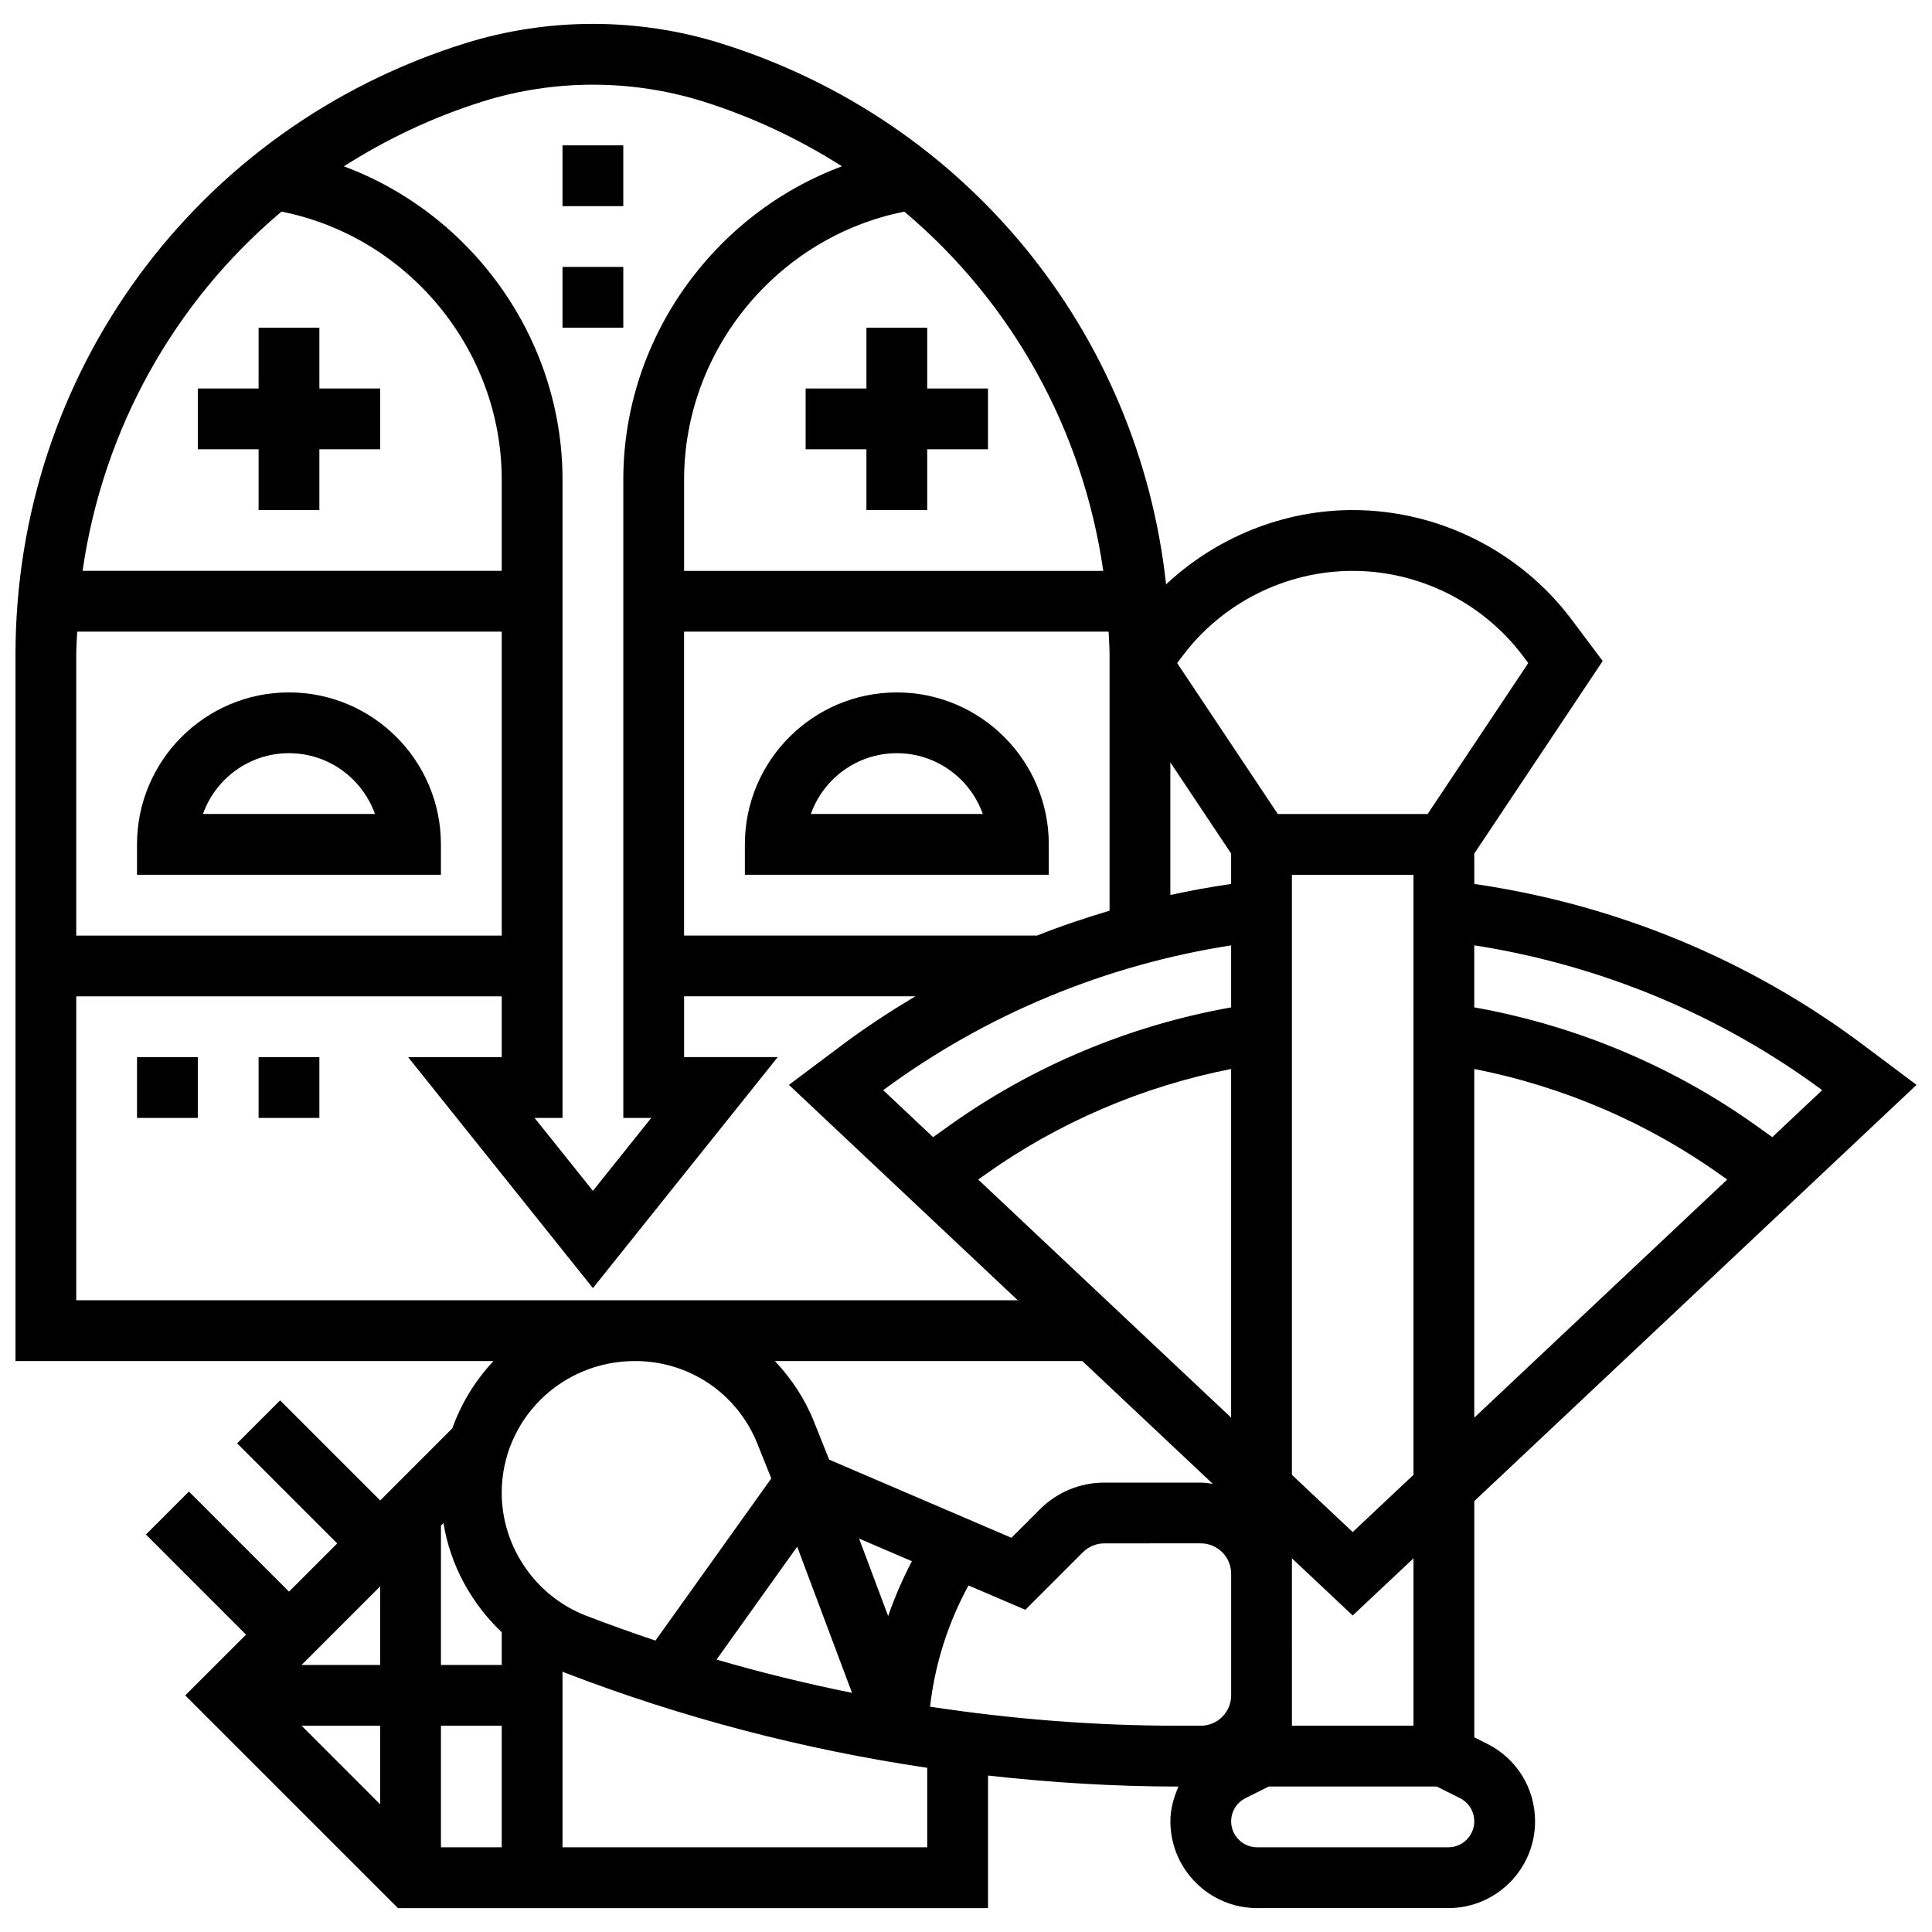
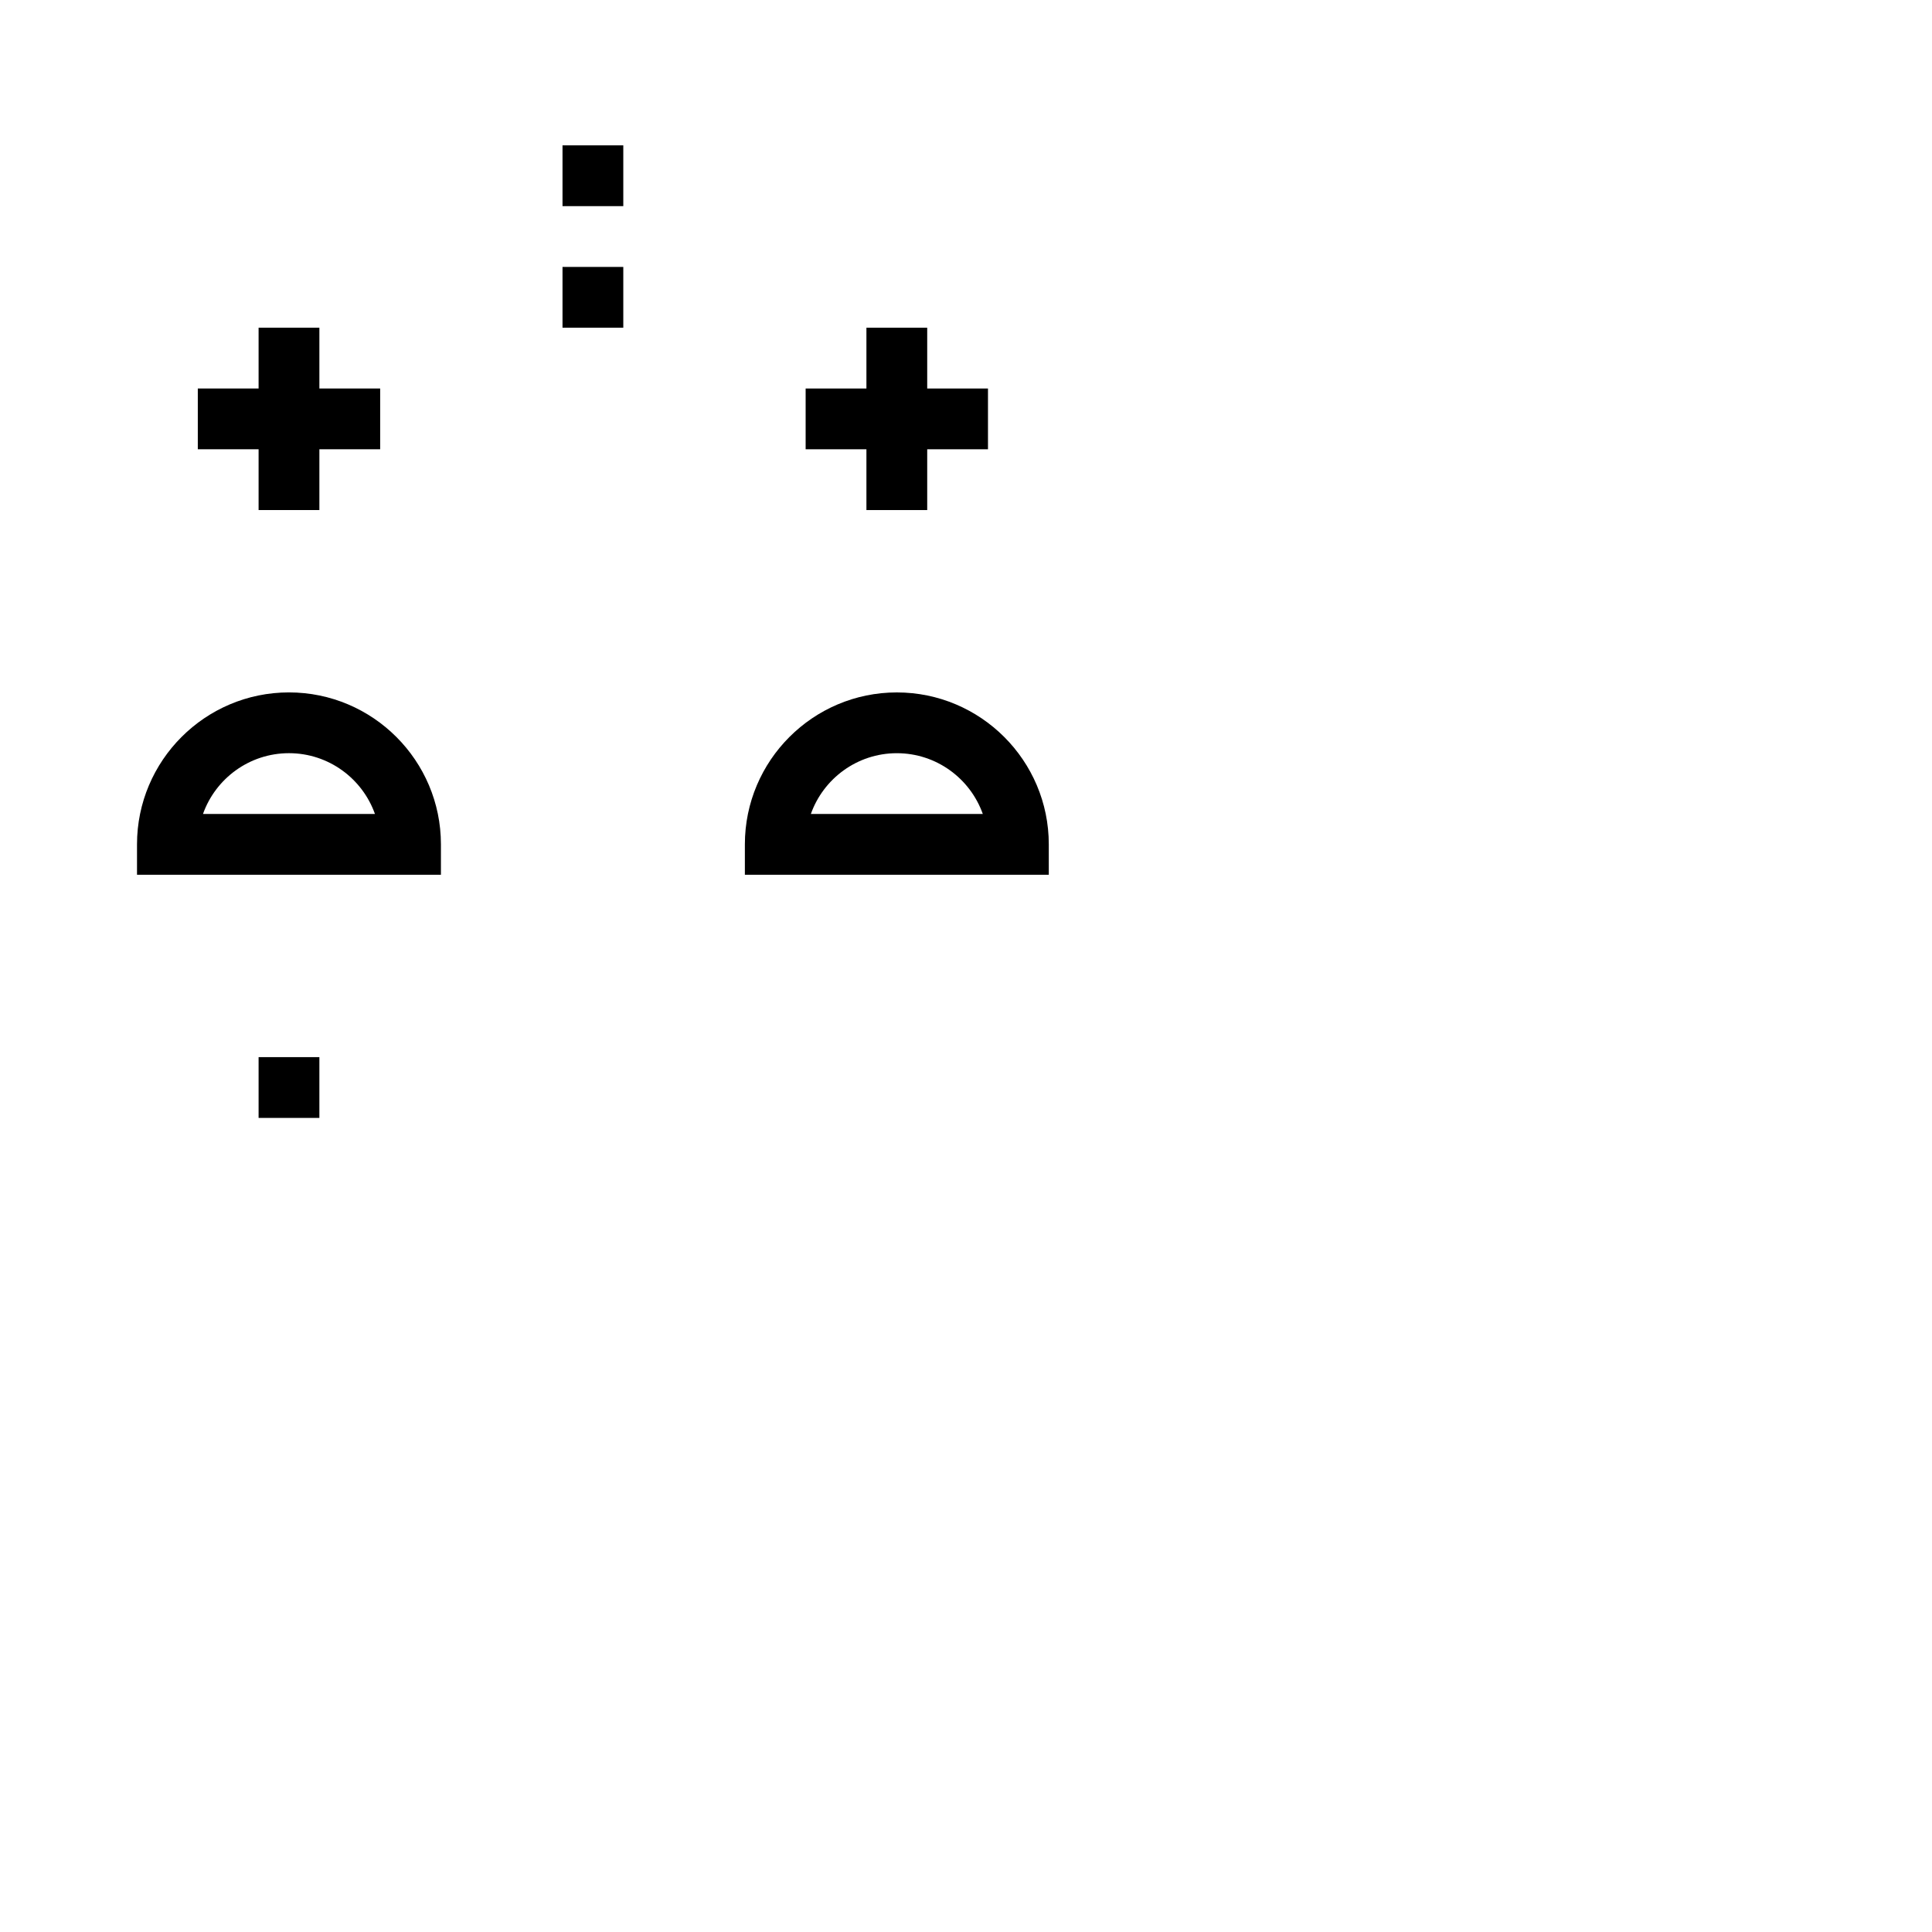
<svg xmlns="http://www.w3.org/2000/svg" width="800px" height="800px" version="1.1" viewBox="144 144 512 512">
  <defs>
    <clipPath id="a">
      <path d="m148.09 150h503.81v500h-503.81z" />
    </clipPath>
  </defs>
  <path d="m260.85 375.82v-8.055c0-22.207-18.066-40.27-40.27-40.27-22.207 0-40.27 18.066-40.27 40.27v8.055zm-40.27-32.219c10.504 0 19.461 6.734 22.785 16.109h-45.57c3.324-9.375 12.281-16.109 22.785-16.109z" />
  <path d="m212.53 263.06v16.109h16.109v-16.109h16.109v-16.105h-16.109v-16.109h-16.109v16.109h-16.109v16.105z" />
-   <path d="m180.31 424.15h16.109v16.109h-16.109z" />
  <path d="m212.53 424.15h16.109v16.109h-16.109z" />
  <path d="m421.94 367.77c0-22.207-18.066-40.27-40.27-40.27-22.207 0-40.27 18.066-40.27 40.27v8.055h80.543zm-63.055-8.055c3.328-9.375 12.281-16.109 22.785-16.109 10.504 0 19.461 6.734 22.785 16.109z" />
  <path d="m389.72 230.85h-16.109v16.109h-16.109v16.105h16.109v16.109h16.109v-16.109h16.105v-16.105h-16.105z" />
  <path d="m293.07 182.52h16.109v16.109h-16.109z" />
  <path d="m293.07 214.74h16.109v16.109h-16.109z" />
  <g clip-path="url(#a)">
-     <path d="m538.1 606.11-3.398-1.699v-62.605l117.2-110.3-14.109-10.578c-30.234-22.68-65.754-37.273-103.09-42.672v-8.055l34.027-51.031-8.254-11c-13.613-18.152-35.293-28.996-57.992-28.996-18.445 0-36.141 7.25-49.461 19.684-7.25-66.656-52.77-122.99-118.01-143.38-21.965-6.863-45.812-6.863-67.77 0-71.27 22.273-119.14 87.398-119.14 162.06v187.16h126.68c-4.785 5.074-8.512 11.121-10.914 17.816l-19.117 19.121-26.523-26.523-11.391 11.391 26.523 26.523-12.773 12.773-26.523-26.523-11.391 11.391 26.523 26.523-16.109 16.109 56.379 56.379 156.37-0.004v-35.133c16.695 1.859 33.516 2.914 50.453 2.914h0.023c-1.27 2.879-2.148 5.938-2.148 9.223 0 12.676 10.309 22.988 22.988 22.988h50.668c12.676 0 22.988-10.309 22.988-22.988 0.004-8.762-4.859-16.629-12.703-20.562zm-51.727-49.145 16.109 15.156 16.109-15.156v44.371h-32.219zm-131.11-3.078 14.531 38.734c-12.066-2.441-24.043-5.356-35.898-8.82zm16.406-2.148 14 6c-2.473 4.688-4.574 9.543-6.297 14.539zm-7.934-20.918-4.059-10.164c-2.441-6.09-6.023-11.398-10.324-15.965h81.469l34.578 32.539c-1.055-0.145-2.094-0.32-3.191-0.32h-25.547c-6.453 0-12.523 2.519-17.082 7.078l-7.539 7.539zm-38.449-219.43h112.51c0.078 2.043 0.246 4.074 0.246 6.144v67.809c-6.492 1.941-12.91 4.074-19.203 6.59h-93.555zm193.3 223.46-16.109 15.156-16.109-15.156v-159.02h32.219zm-48.324-156.59c-5.414 0.781-10.785 1.754-16.109 2.922v-35.148l16.109 24.164zm0 16.27v16.438c-26.828 4.777-52.539 15.496-74.719 31.348l-4.262 3.043-13.227-12.453c27.184-20.086 58.887-33.184 92.207-38.375zm-65.363 60.879c19.469-13.91 41.898-23.52 65.359-28.117v92.391l-67.027-63.09zm129.8-28.117c23.461 4.606 45.895 14.215 65.359 28.117l1.668 1.191-67.027 63.09zm92.203 5.606-13.227 12.453-4.262-3.043c-22.191-15.852-47.898-26.562-74.719-31.348v-16.438c33.324 5.199 65.016 18.297 92.207 38.375zm-124.42-137.61c17.656 0 34.512 8.434 45.113 22.551l1.41 1.883-26.668 39.996h-39.707l-26.668-39.996 1.41-1.875c10.598-14.133 27.453-22.559 45.109-22.559zm-66.109 0h-111.08v-24.164c0-34.473 24.879-64.395 58.371-71.039 28.348 23.875 47.289 57.551 52.711 95.203zm-164.33-124.43c18.863-5.887 39.312-5.887 58.176 0 13.289 4.156 25.613 10.035 36.914 17.211-33.996 12.652-57.949 45.668-57.949 83.055v169.14h7.402l-15.457 19.32-15.457-19.32h7.402v-169.14c0-37.379-23.953-70.395-57.949-83.047 11.301-7.191 23.629-13.07 36.918-17.219zm4.922 221.08h-112.76v-74.398c0-2.07 0.168-4.102 0.25-6.144h112.51zm-58.367-191.86c33.488 6.637 58.367 36.566 58.367 71.039v24.164h-111.08c5.418-37.652 24.363-71.328 52.715-95.203zm-54.391 207.96h112.76v16.109h-24.816l48.98 61.215 48.977-61.219-24.812-0.004v-16.109h61.285c-6.652 3.988-13.168 8.215-19.402 12.895l-14.109 10.574 60.648 57.082h-249.51zm180.52 118.59 3.672 9.172-30.695 42.969c-6.152-2.062-12.266-4.246-18.348-6.582-13.395-5.144-22.391-18.238-22.391-32.578 0-19.258 15.664-34.922 35.344-34.922 14.359 0 27.086 8.609 32.418 21.941zm-99.977 74.711v20.828l-20.828-20.828zm-20.828-16.109 20.828-20.828v20.828zm36.934 16.109h16.109v32.219h-16.109zm16.109-16.109h-16.109v-36.938l0.668-0.668c1.805 11.141 7.371 21.262 15.441 28.938zm112.76 48.324h-96.652v-46.555c0.168 0.062 0.312 0.168 0.492 0.234 31.219 12.008 63.395 20.395 96.16 25.25zm0.754-37.266c1.289-11.293 4.742-22.156 10.188-32.129l15.062 6.453 15.246-15.246c1.508-1.508 3.574-2.359 5.695-2.359l25.543-0.004c4.445 0 8.055 3.609 8.055 8.055v32.219c0 4.445-3.609 8.055-8.055 8.055h-5.93c-22.156 0.008-44.113-1.75-65.805-5.043zm137.34 37.266h-50.668c-3.793 0-6.879-3.094-6.879-6.879 0-2.617 1.457-4.977 3.809-6.152l6.152-3.078h44.516l6.152 3.078c2.336 1.168 3.797 3.527 3.797 6.144 0 3.797-3.094 6.887-6.879 6.887z" />
-   </g>
+     </g>
</svg>